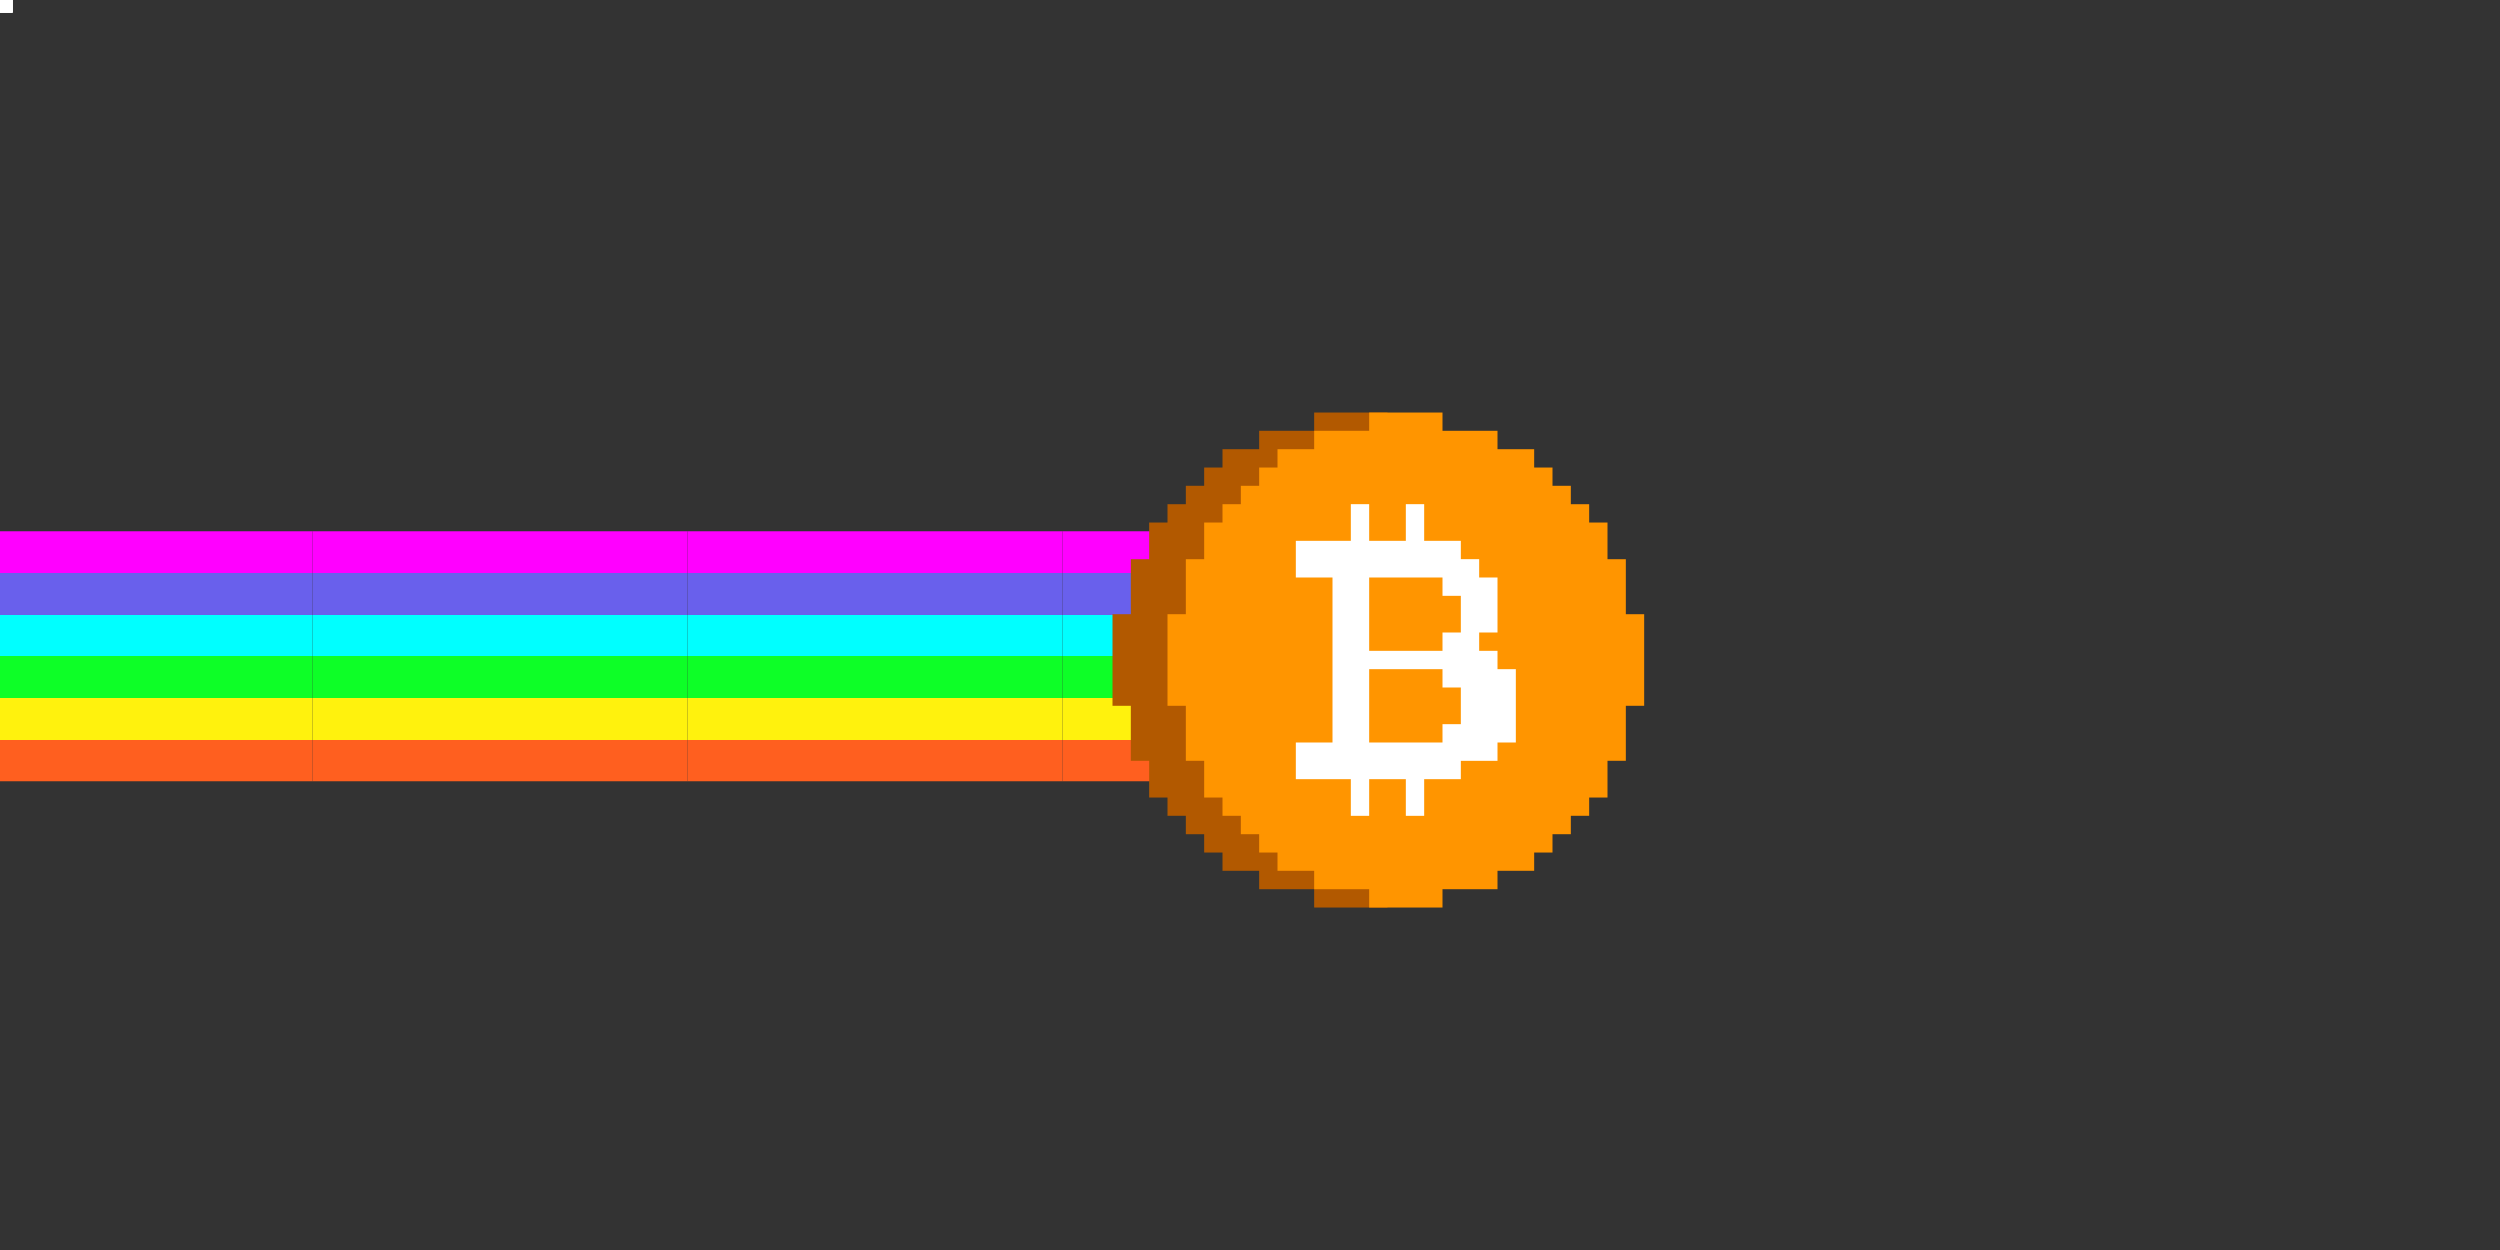
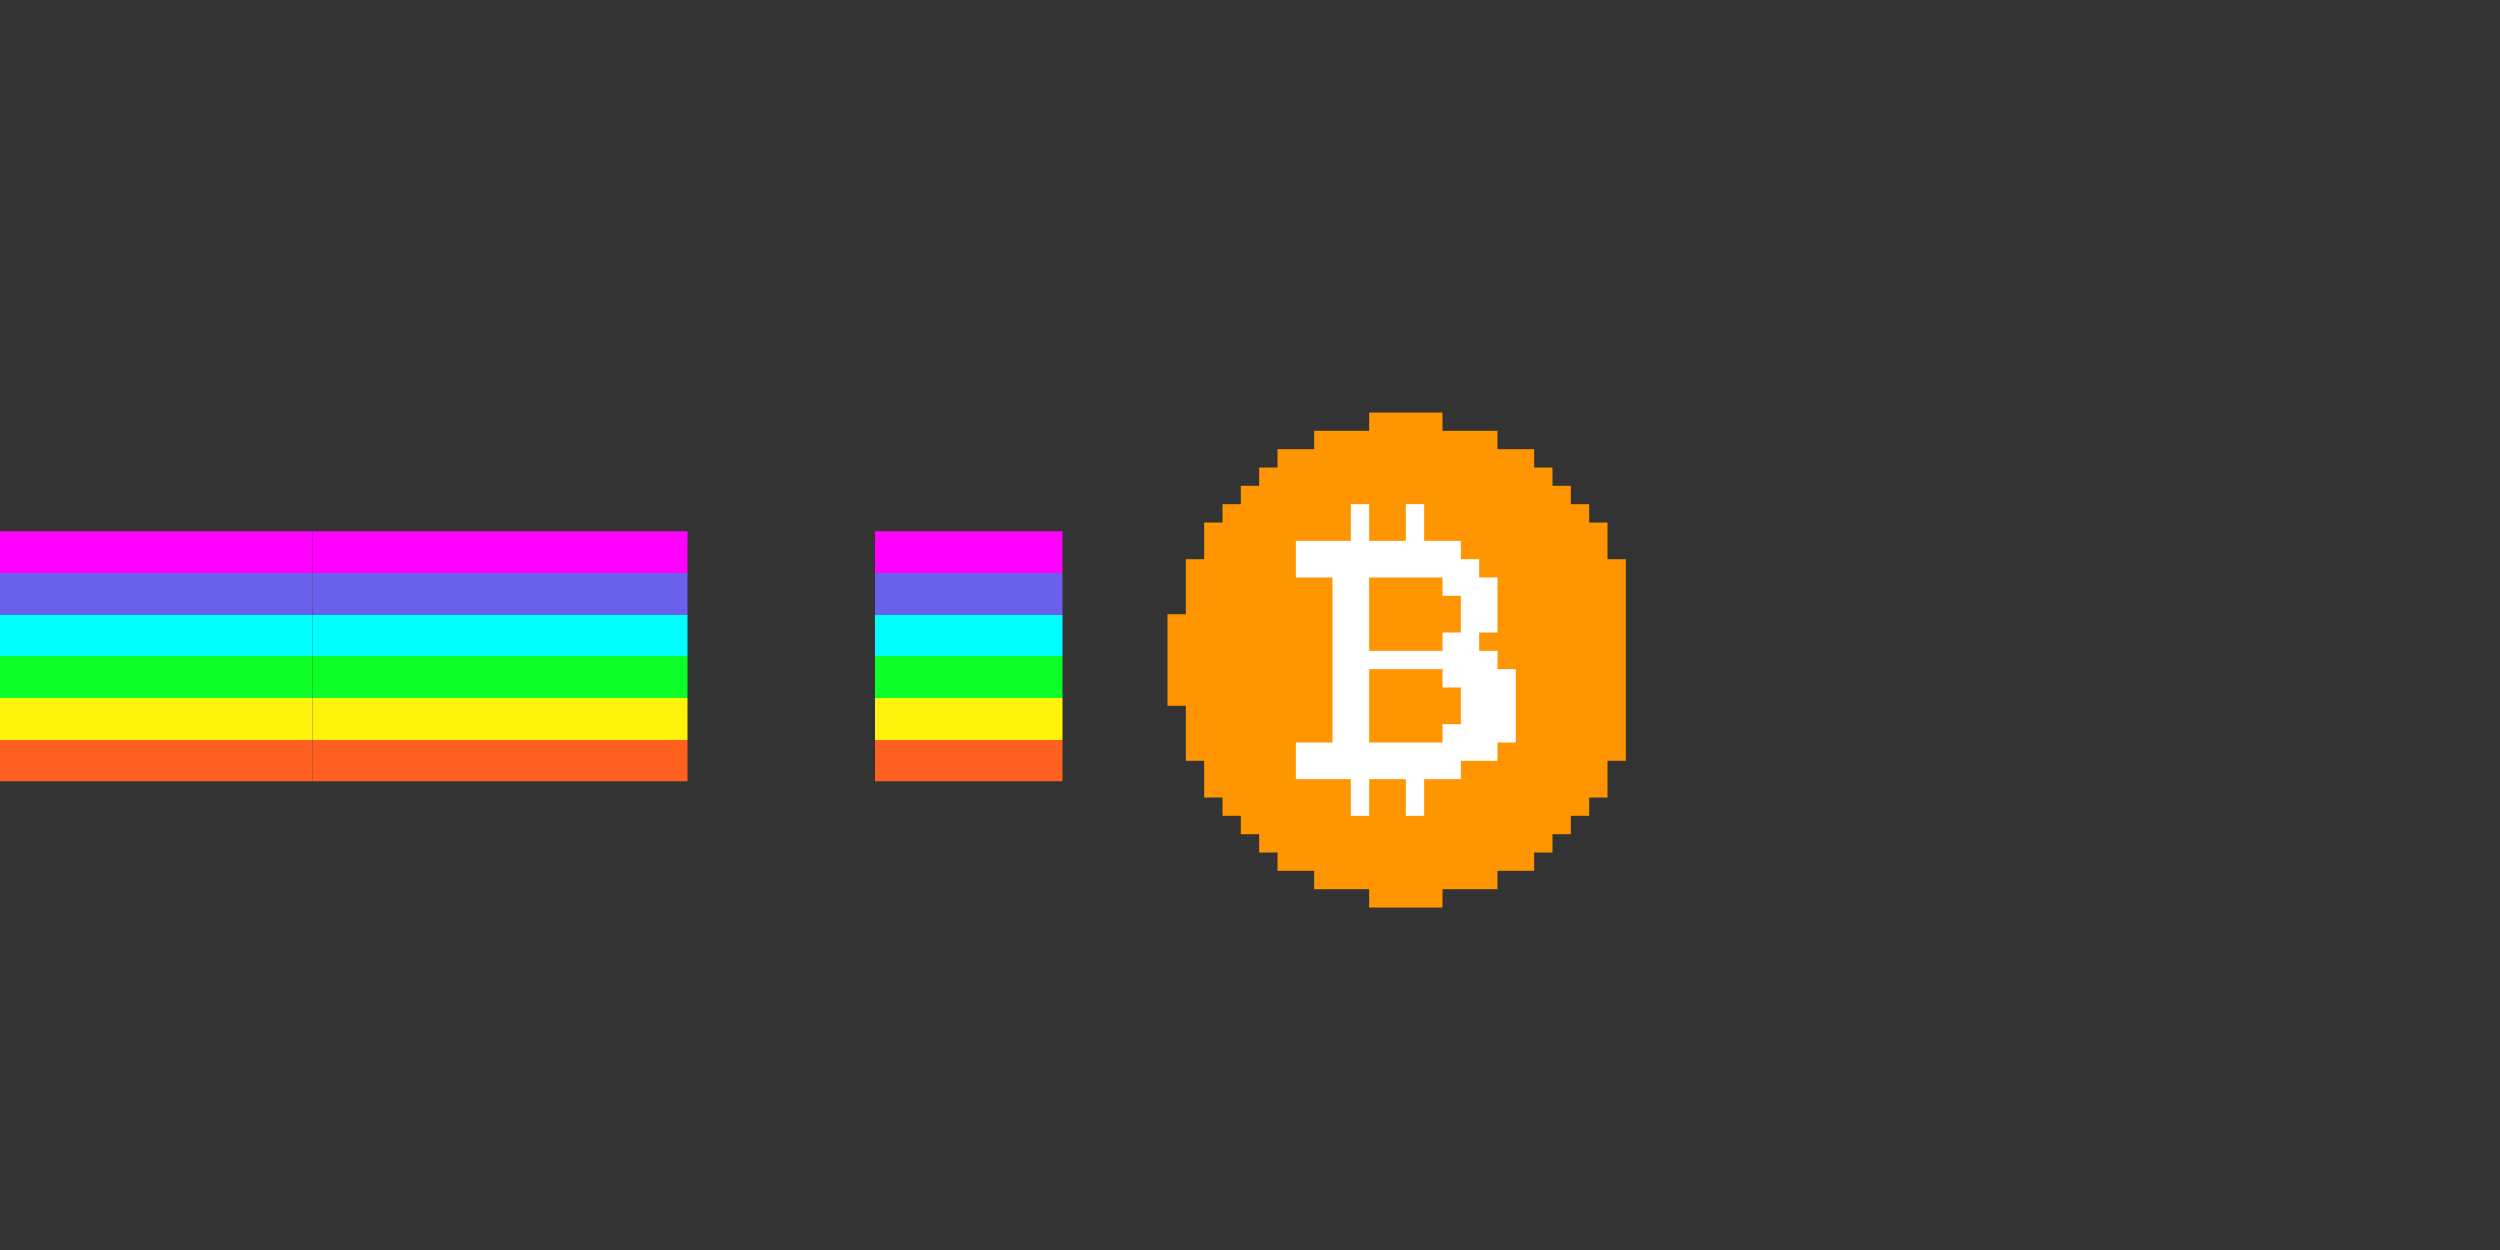
<svg xmlns="http://www.w3.org/2000/svg" viewBox="0 0 400 200">
  <rect x="0" y="0" width="400" height="200" fill="#333333" stroke="none" />
  <style>  
    #star { fill: white; }
  </style>
  <defs>
    <svg id="logo" y="66" x="178" width="88" height="88" viewBox="0 0 30 30">
      <style>
        .updown { animation: updown 0.30s linear -0.15s infinite; }
        @keyframes updown {
          0% {transform: translate(0, 0px);}
          49.99% {transform: translate(0, 0px);}
          50% {transform: translate(0, 1px);}
          100% {transform: translate(0, 1px);}
        }
      </style>
      <g class="updown">
-         <path d="M11 27H15V0H11V1H8V2H6V3H5V4H4V5H3V6H2V8H1V11H0L0 16H1V19H2V21H3V22H4V23H5V24H6V25H8V26H11V27Z" fill="#B25900" />
-         <path d="M18 26V27H14V26H11V25H9V24H8V23H7V22H6V21H5V19H4V16H3V11H4V8H5V6H6V5H7V4H8V3H9V2H11V1H14V0H18V1H21V2H23V3H24V4H25V5H26V6H27V8H28V11H29V16H28V19H27V21H26V22H25V23H24V24H23V25H21V26H18Z" fill="#FF9500" />
+         <path d="M18 26V27H14V26H11V25H9V24H8V23H7V22H6V21H5V19H4V16H3V11H4V8H5V6H6V5H7V4H8V3H9V2H11V1H14V0H18V1H21V2H23V3H24V4H25V5H26V6H27V8H28V11H29H28V19H27V21H26V22H25V23H24V24H23V25H21V26H18Z" fill="#FF9500" />
        <path fill-rule="evenodd" d="M14 5H13V7H10V9H12V18H10V20H13V22H14V20H16V22H17V20H19V19H21V18H22V14H21V13H20V12H21V9H20V8H19V7H17V5H16V7H14V5ZM18 9H14V13H18V12H19V10H18V9ZM18 17V18H14V14H18V15H19V17H18Z" fill="white" />
      </g>
    </svg>
  </defs>
  <defs>
-     <rect id="star" width="2" height="2" />
-   </defs>
+     </defs>
  <g>
    <g>
      <use href="#star">
        <animateMotion path="m320 20 -240 0" begin="0" dur="1.3s" repeatCount="indefinite" />
      </use>
      <use href="#star">
        <animateMotion path="m380 50 -240 0" begin="0.3s" dur="1.3s" repeatCount="indefinite" />
      </use>
      <use href="#star">
        <animateMotion path="m240 80 -240 0" begin="0.15s" dur="13s" repeatCount="indefinite" />
      </use>
      <use href="#star">
        <animateMotion path="m280 130 -240 0" begin="0.3s" dur="1.3s" repeatCount="indefinite" />
      </use>
      <use href="#star">
        <animateMotion path="m380 160 -240 0" begin="0.15s" dur="1.3s" repeatCount="indefinite" />
      </use>
      <use href="#star">
        <animateMotion path="m200 190 -240 0" begin="0" dur="1.3s" repeatCount="indefinite" />
      </use>
    </g>
    <svg id="rainbow" y="85" x="-120" viewBox="0 0 240 200">
      <defs>
        <linearGradient id="RainbowGradient" gradientTransform="rotate(90)">
          <stop stop-color="#FF00FF" offset="0%" />
          <stop stop-color="#FF00FF" offset="16.66%" />
          <stop stop-color="#6960EC" offset="16.67%" />
          <stop stop-color="#6960EC" offset="33.33%" />
          <stop stop-color="#00FFFF" offset="33.34%" />
          <stop stop-color="#00FFFF" offset="49.99%" />
          <stop stop-color="#0DFF27" offset="50.00%" />
          <stop stop-color="#0DFF27" offset="66.66%" />
          <stop stop-color="#FFF20D" offset="66.67%" />
          <stop stop-color="#FFF20D" offset="83.33%" />
          <stop stop-color="#FF5F1F" offset="83.34%" />
          <stop stop-color="#FF5F1F" offset="100%" />
        </linearGradient>
      </defs>
      <style>
        .rainbow-piece0 {animation: rainbow-updown 0.40s linear infinite;}
        .rainbow-piece1 {animation: rainbow-updown 0.40s linear -0.20s infinite;}

        @keyframes rainbow-updown {
          0% {transform: translate(0, 0px);}
          49.99% {transform: translate(0, 0px);}
          50% {transform: translate(0, 2px);}
          100% {transform: translate(0, 2px);}
        }
      </style>
      <g>
-         <rect class="rainbow-piece rainbow-piece1" y="0" x="-30" width="30" height="40" fill="url('#RainbowGradient')" />
        <rect class="rainbow-piece rainbow-piece0" y="0" x="0" width="30" height="40" fill="url('#RainbowGradient')" />
        <rect class="rainbow-piece rainbow-piece1" y="0" x="30" width="30" height="40" fill="url('#RainbowGradient')" />
        <rect class="rainbow-piece rainbow-piece0" y="0" x="60" width="30" height="40" fill="url('#RainbowGradient')" />
        <rect class="rainbow-piece rainbow-piece1" y="0" x="90" width="30" height="40" fill="url('#RainbowGradient')" />
        <rect class="rainbow-piece rainbow-piece0" y="0" x="120" width="30" height="40" fill="url('#RainbowGradient')" />
-         <rect class="rainbow-piece rainbow-piece1" y="0" x="150" width="30" height="40" fill="url('#RainbowGradient')" />
        <rect class="rainbow-piece rainbow-piece0" y="0" x="180" width="30" height="40" fill="url('#RainbowGradient')" />
-         <rect class="rainbow-piece rainbow-piece1" y="0" x="210" width="30" height="40" fill="url('#RainbowGradient')" />
      </g>
    </svg>
    <use href="#logo" />
  </g>
</svg>